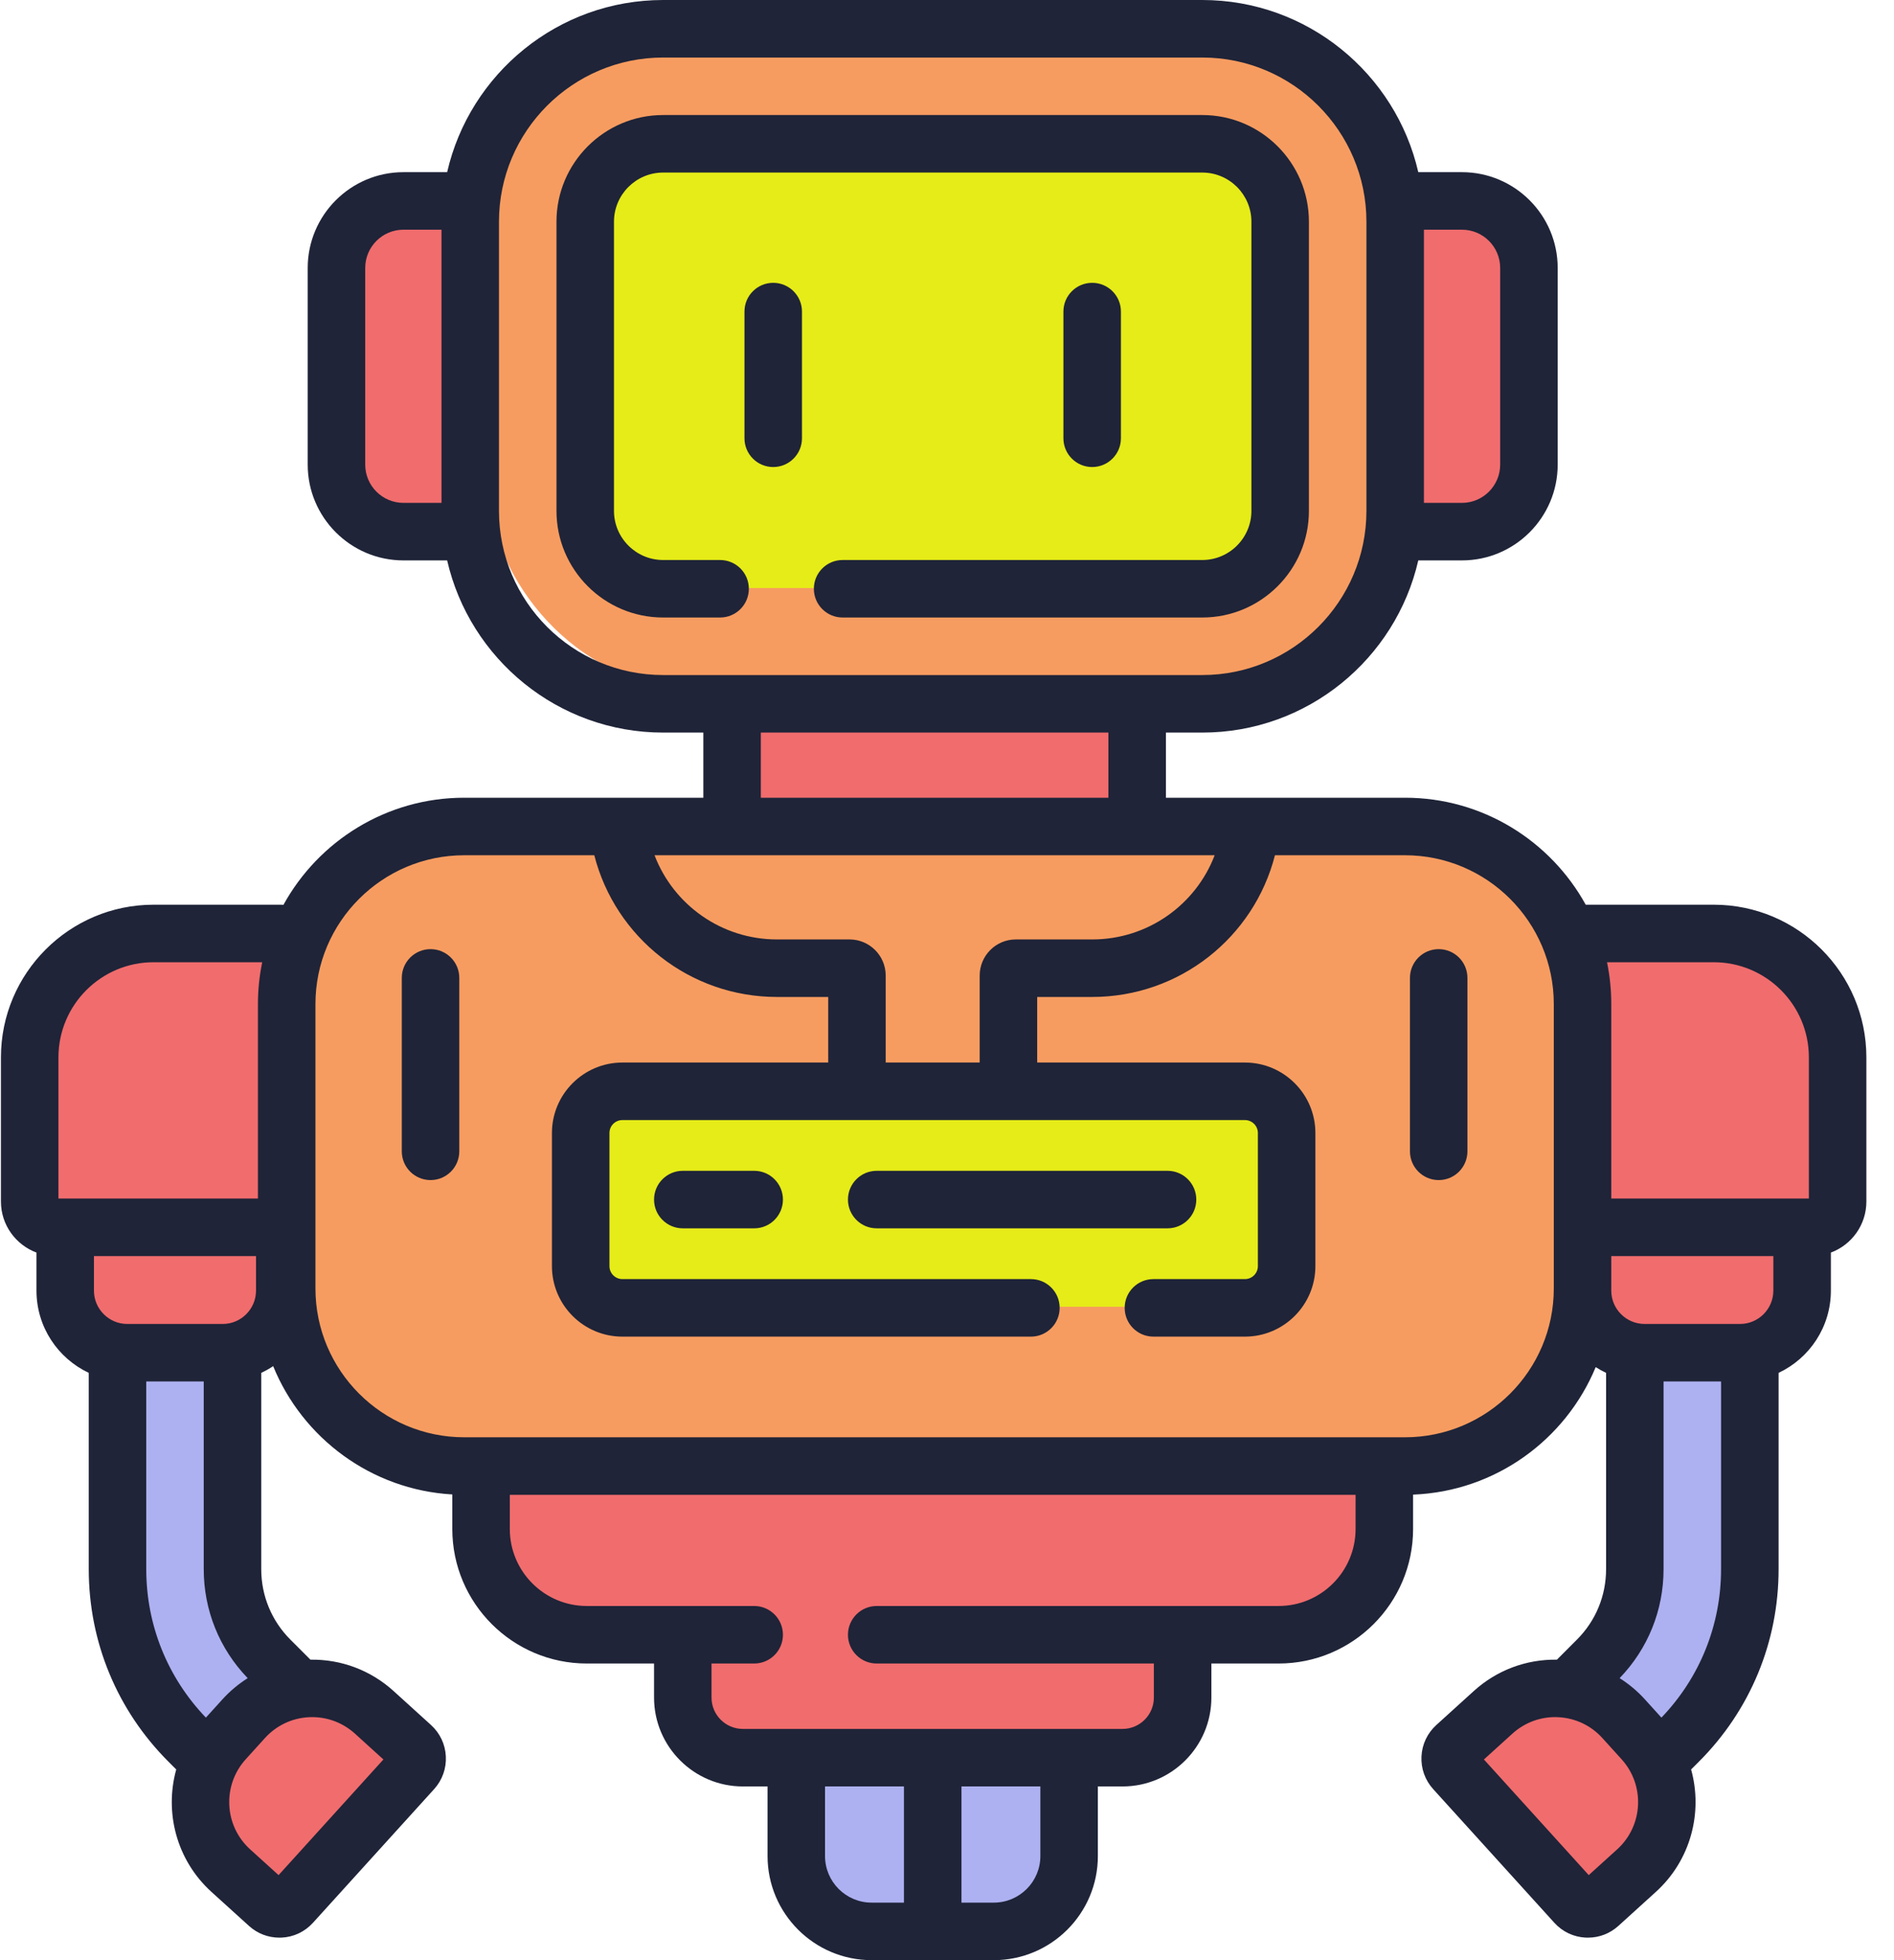
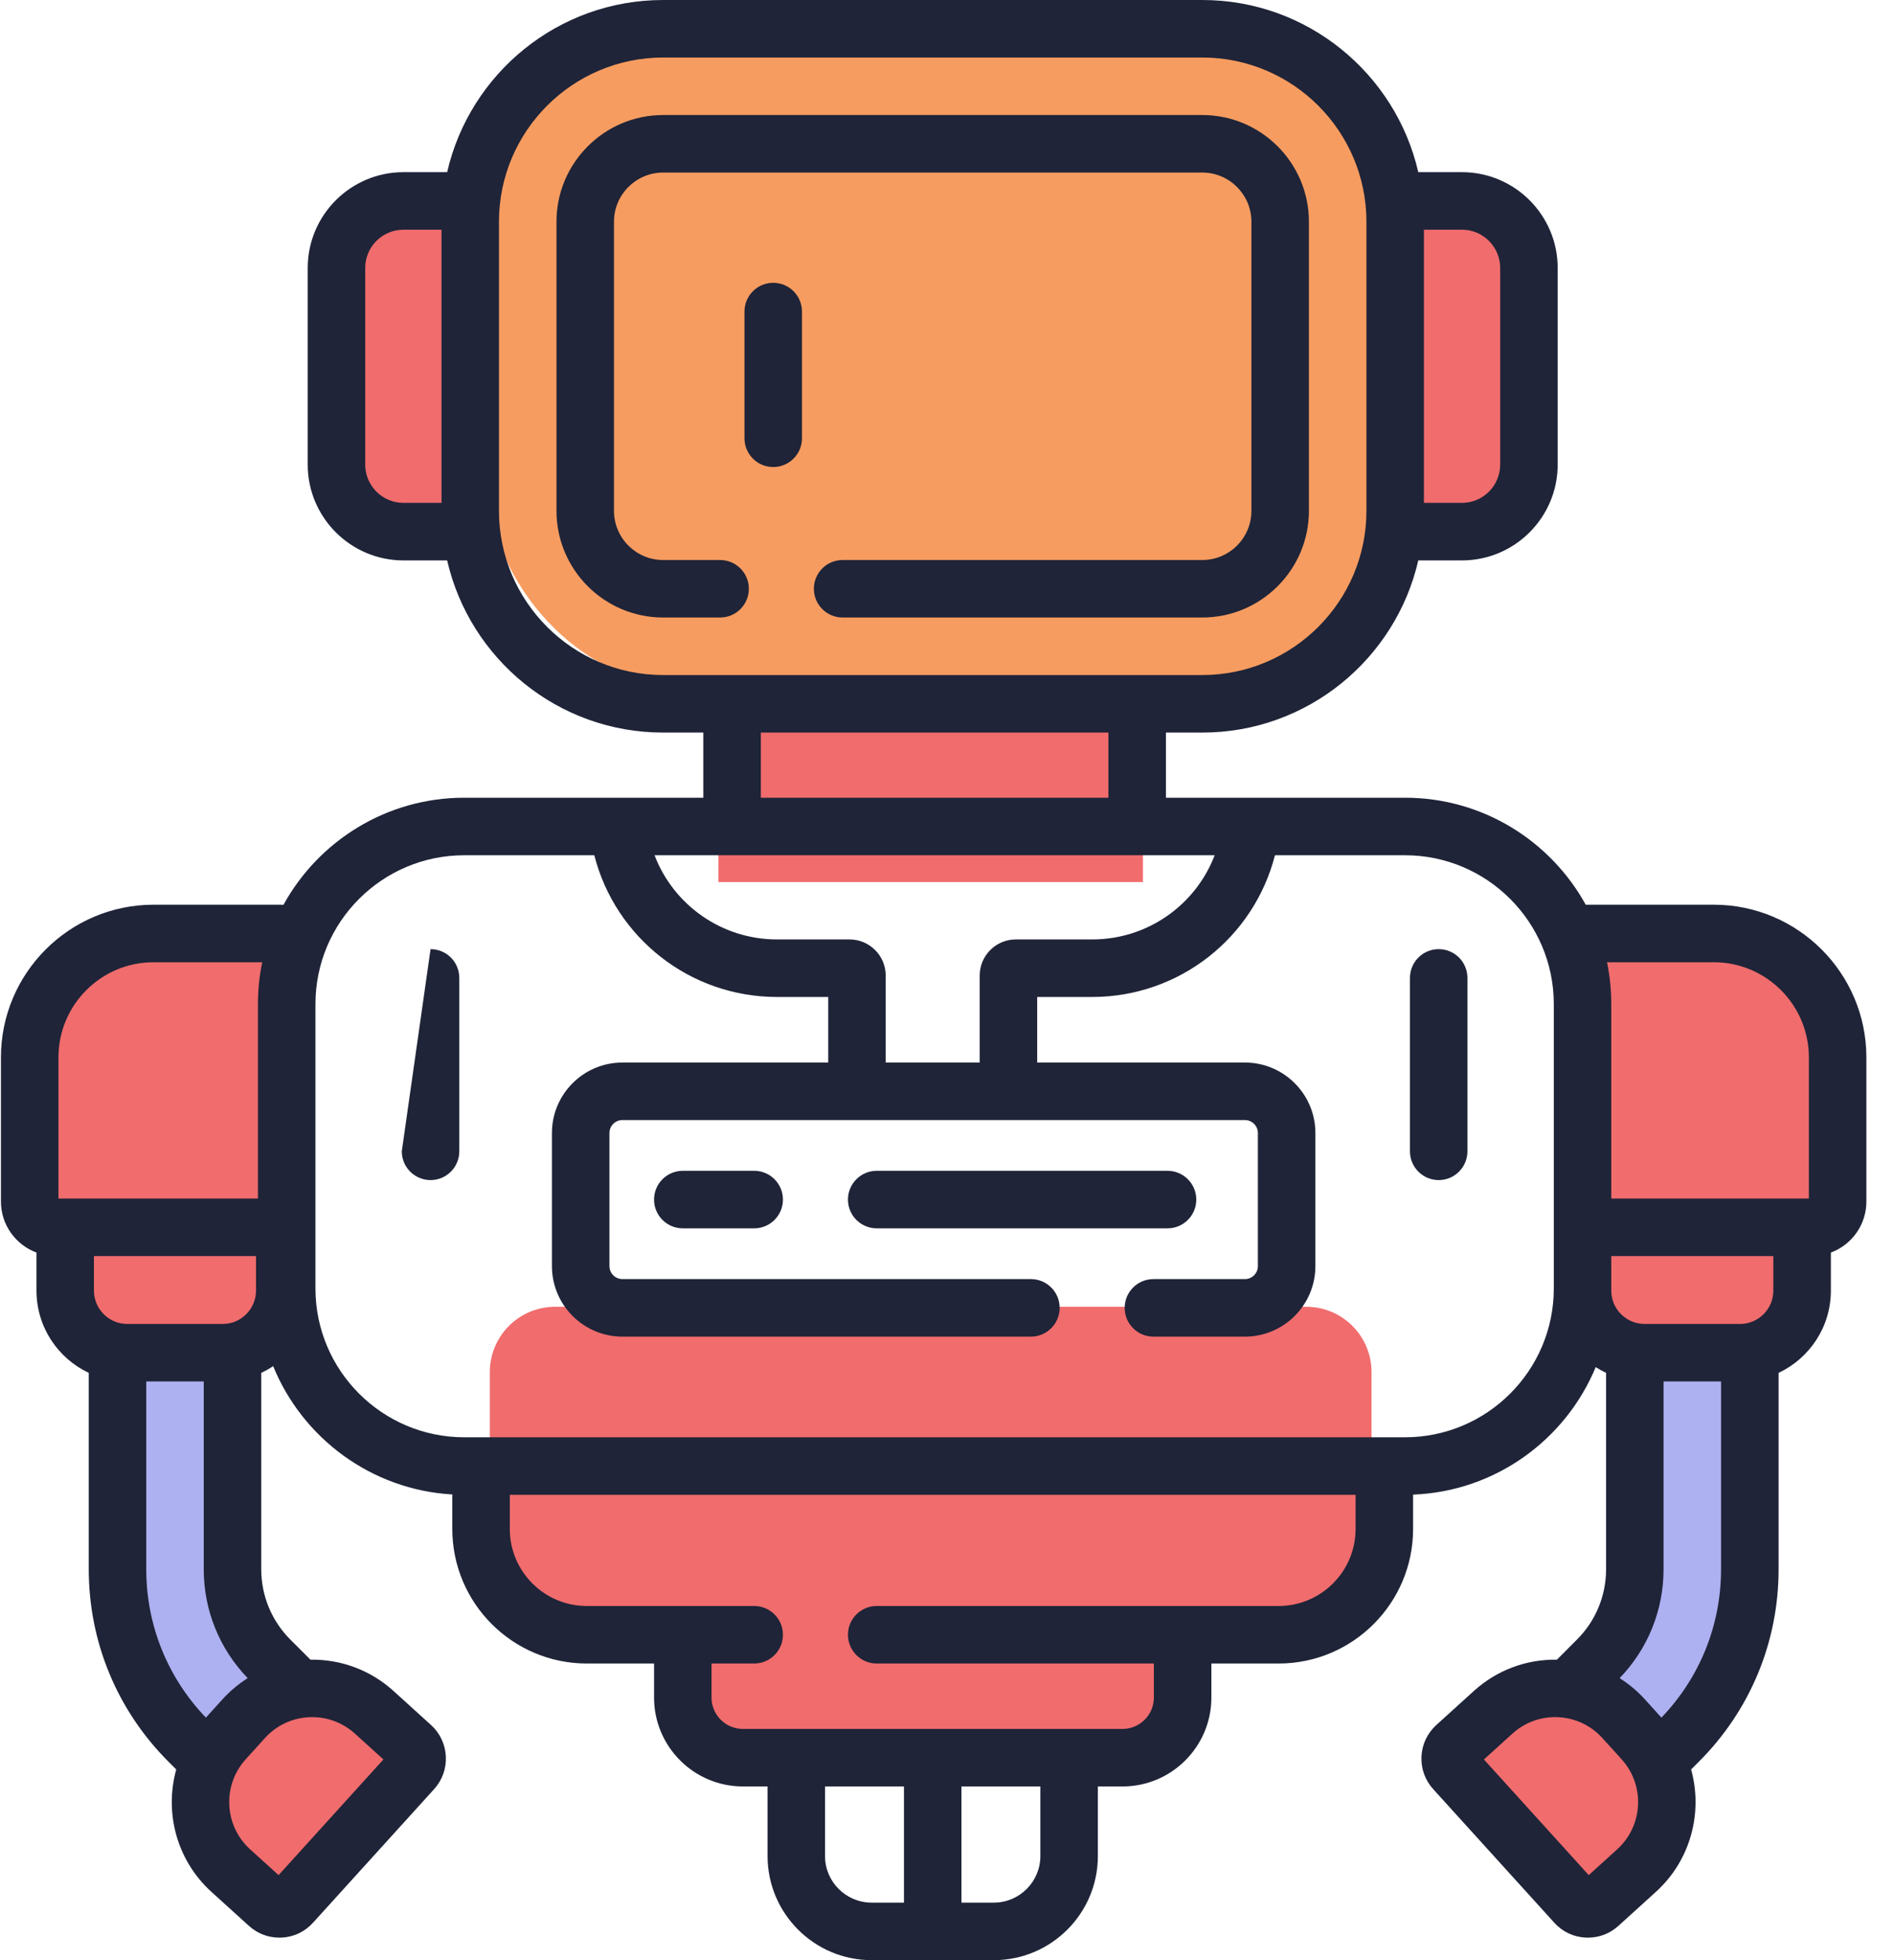
<svg xmlns="http://www.w3.org/2000/svg" width="58px" height="60px" viewBox="0 0 58 60" version="1.1">
  <title>Group 16</title>
  <g id="Page-1" stroke="none" stroke-width="1" fill="none" fill-rule="evenodd">
    <g id="Artboard" transform="translate(-426, -427)">
      <g id="Group-16" transform="translate(426, 427)">
        <rect id="Rectangle" fill="#F79C60" x="15" y="1" width="28" height="20" rx="6" />
-         <rect id="Rectangle" fill="#E6EC17" x="18" y="5" width="21" height="13" rx="2" />
        <rect id="Rectangle" fill="#F16C6D" x="11" y="6" width="3" height="10" />
        <rect id="Rectangle" fill="#F16C6D" x="43" y="6" width="3" height="10" />
-         <rect id="Rectangle" fill="#ADB1F1" x="25" y="49" width="7" height="10" rx="2" />
        <path d="M40,40 C41.105,40 42,40.895 42,42 L42,48 C42,49.105 41.105,50 40,50 L36,50 L36,52 C36,53.105 35.105,54 34,54 L23,54 C21.895,54 21,53.105 21,52 L21,50 L17,50 C15.895,50 15,49.105 15,48 L15,42 C15,40.895 15.895,40 17,40 L40,40 Z" id="Combined-Shape" fill="#F16C6D" />
        <rect id="Rectangle" fill="#F16C6D" x="22" y="21" width="13" height="6" />
-         <rect id="Rectangle" fill="#F79C60" x="9" y="25" width="39" height="20" rx="5" />
        <rect id="Rectangle" fill="#F16C6D" x="48" y="29" width="8" height="12" rx="2" />
        <path d="M3.094,29 L7,29 C8.105,29 9,29.895 9,31 L9,39 C9,40.105 8.105,41 7,41 L3.463,41 C2.394,41 1.514,40.16 1.465,39.092 L1.096,31.092 C1.046,29.989 1.899,29.053 3.002,29.002 C3.033,29.001 3.064,29 3.094,29 Z" id="Rectangle" fill="#F16C6D" />
        <path d="M8.264,51.993 L10.264,51.993 C11.369,51.993 12.264,52.888 12.264,53.993 L12.264,56.993 L12.264,56.993 L6.264,56.993 L6.264,53.993 C6.264,52.888 7.159,51.993 8.264,51.993 Z" id="Rectangle" fill="#F16C6D" transform="translate(9.264, 54.493) rotate(-45) translate(-9.264, -54.493) " />
        <path d="M47.264,51.993 L49.264,51.993 C50.369,51.993 51.264,52.888 51.264,53.993 L51.264,56.993 L51.264,56.993 L45.264,56.993 L45.264,53.993 C45.264,52.888 46.159,51.993 47.264,51.993 Z" id="Rectangle" fill="#F16C6D" transform="translate(48.264, 54.493) scale(-1, 1) rotate(-45) translate(-48.264, -54.493) " />
        <path d="M5.396,40.787 C6.224,40.807 6.879,41.495 6.858,42.323 L6.842,43.133 L6.833,43.899 L6.831,44.619 L6.837,45.294 L6.851,45.924 C6.853,46.025 6.857,46.124 6.86,46.221 L6.884,46.782 C6.889,46.872 6.894,46.96 6.899,47.046 L6.934,47.537 L6.976,47.982 C6.984,48.052 6.992,48.121 7,48.187 L7.052,48.562 C7.062,48.62 7.071,48.677 7.081,48.732 C7.251,49.665 7.536,50.3 7.901,50.675 L8.002,50.771 C8.628,51.314 8.696,52.261 8.153,52.887 C7.61,53.513 6.663,53.58 6.037,53.038 C5.047,52.179 4.428,50.906 4.13,49.268 L4.095,49.065 L4.031,48.625 L3.977,48.142 L3.931,47.615 C3.924,47.523 3.918,47.43 3.912,47.335 L3.879,46.742 L3.855,46.106 L3.839,45.424 L3.831,44.698 C3.831,44.574 3.831,44.447 3.831,44.319 L3.842,43.111 L3.859,42.25 C3.88,41.421 4.567,40.766 5.396,40.787 Z" id="Line-18" fill="#ADB1F1" fill-rule="nonzero" />
        <path d="M50.396,40.787 C51.224,40.807 51.879,41.495 51.858,42.323 L51.842,43.133 L51.833,43.899 L51.831,44.619 L51.837,45.294 L51.851,45.924 C51.853,46.025 51.857,46.124 51.86,46.221 L51.884,46.782 C51.889,46.872 51.894,46.96 51.899,47.046 L51.934,47.537 L51.976,47.982 C51.984,48.052 51.992,48.121 52,48.187 L52.052,48.562 C52.062,48.62 52.071,48.677 52.081,48.732 C52.251,49.665 52.536,50.3 52.901,50.675 L53.002,50.771 C53.628,51.314 53.696,52.261 53.153,52.887 C52.61,53.513 51.663,53.58 51.037,53.038 C50.047,52.179 49.428,50.906 49.13,49.268 L49.095,49.065 L49.031,48.625 L48.977,48.142 L48.931,47.615 C48.924,47.523 48.918,47.43 48.912,47.335 L48.879,46.742 L48.855,46.106 L48.839,45.424 L48.831,44.698 C48.831,44.574 48.831,44.447 48.831,44.319 L48.842,43.111 L48.859,42.25 C48.88,41.421 49.567,40.766 50.396,40.787 Z" id="Line-18" fill="#ADB1F1" fill-rule="nonzero" transform="translate(51.175, 47.095) scale(-1, 1) translate(-51.175, -47.095) " />
-         <rect id="Rectangle" fill="#E6EC17" x="18" y="34" width="21" height="6" rx="1" />
        <g id="robot" fill="#1F2438" fill-rule="nonzero">
          <path d="M40.083,15.637 L40.083,6.787 C40.083,4.986 38.618,3.521 36.817,3.521 L20.307,3.521 C18.506,3.521 17.041,4.986 17.041,6.787 L17.041,15.637 C17.041,17.437 18.506,18.902 20.307,18.902 L22.051,18.902 C22.538,18.902 22.932,18.508 22.932,18.022 C22.932,17.536 22.538,17.142 22.051,17.142 L20.307,17.142 C19.477,17.142 18.802,16.466 18.802,15.637 L18.802,6.787 C18.802,5.957 19.477,5.282 20.307,5.282 L36.817,5.282 C37.647,5.282 38.322,5.957 38.322,6.787 L38.322,15.637 C38.322,16.466 37.647,17.142 36.817,17.142 L25.803,17.142 C25.317,17.142 24.923,17.536 24.923,18.022 C24.923,18.508 25.317,18.902 25.803,18.902 L36.817,18.902 C38.618,18.902 40.083,17.437 40.083,15.637 Z" id="Path" />
          <path d="M23.678,8.657 C23.192,8.657 22.798,9.051 22.798,9.537 L22.798,13.415 C22.798,13.901 23.192,14.296 23.678,14.296 C24.165,14.296 24.559,13.901 24.559,13.415 L24.559,9.537 C24.559,9.051 24.165,8.657 23.678,8.657 Z" id="Path" />
-           <path d="M34.326,13.415 L34.326,9.537 C34.326,9.051 33.932,8.657 33.446,8.657 C32.959,8.657 32.565,9.051 32.565,9.537 L32.565,13.415 C32.565,13.901 32.959,14.296 33.446,14.296 C33.932,14.296 34.326,13.901 34.326,13.415 L34.326,13.415 Z" id="Path" />
          <path d="M36.634,36.719 C36.634,36.233 36.24,35.838 35.753,35.838 L26.847,35.838 C26.361,35.838 25.967,36.233 25.967,36.719 C25.967,37.205 26.361,37.599 26.847,37.599 L35.753,37.599 C36.24,37.599 36.634,37.205 36.634,36.719 Z" id="Path" />
          <path d="M23.096,35.838 L20.909,35.838 C20.423,35.838 20.029,36.233 20.029,36.719 C20.029,37.205 20.423,37.599 20.909,37.599 L23.096,37.599 C23.582,37.599 23.976,37.205 23.976,36.719 C23.976,36.233 23.582,35.838 23.096,35.838 Z" id="Path" />
          <path d="M44.057,29.053 C43.571,29.053 43.177,29.447 43.177,29.934 L43.177,35.241 C43.177,35.728 43.571,36.122 44.057,36.122 C44.543,36.122 44.937,35.728 44.937,35.241 L44.937,29.934 C44.937,29.447 44.543,29.053 44.057,29.053 L44.057,29.053 Z" id="Path" />
-           <path d="M13.185,29.053 C12.698,29.053 12.304,29.447 12.304,29.934 L12.304,35.241 C12.304,35.728 12.698,36.122 13.185,36.122 C13.671,36.122 14.065,35.728 14.065,35.241 L14.065,29.934 C14.065,29.447 13.671,29.053 13.185,29.053 L13.185,29.053 Z" id="Path" />
+           <path d="M13.185,29.053 L12.304,35.241 C12.304,35.728 12.698,36.122 13.185,36.122 C13.671,36.122 14.065,35.728 14.065,35.241 L14.065,29.934 C14.065,29.447 13.671,29.053 13.185,29.053 L13.185,29.053 Z" id="Path" />
          <path d="M52.481,27.693 L48.579,27.693 C48.573,27.693 48.567,27.694 48.56,27.694 C47.484,25.743 45.407,24.418 43.025,24.418 L35.704,24.418 L35.704,22.424 L36.818,22.424 C40.038,22.424 42.741,20.168 43.432,17.154 L44.769,17.154 C46.386,17.154 47.701,15.838 47.701,14.222 L47.701,8.202 C47.701,6.586 46.386,5.27 44.769,5.27 L43.432,5.27 C42.741,2.256 40.038,0 36.817,0 L20.307,0 C17.086,0 14.384,2.256 13.693,5.27 L12.355,5.27 C10.738,5.27 9.423,6.586 9.423,8.202 L9.423,14.222 C9.423,15.838 10.738,17.154 12.355,17.154 L13.693,17.154 C14.384,20.168 17.086,22.424 20.307,22.424 L21.538,22.424 L21.538,24.418 L14.216,24.418 C11.834,24.418 9.755,25.744 8.68,27.697 C8.654,27.695 8.629,27.693 8.603,27.693 L4.702,27.693 C2.125,27.693 0.029,29.789 0.029,32.365 L0.029,36.78 C0.029,37.495 0.483,38.105 1.117,38.341 L1.117,39.506 C1.117,40.618 1.773,41.579 2.718,42.023 L2.718,48.032 C2.718,50.258 3.585,52.351 5.159,53.925 L5.397,54.163 C5.032,55.473 5.402,56.937 6.476,57.911 L7.624,58.951 C7.881,59.185 8.21,59.311 8.555,59.311 C8.578,59.311 8.601,59.311 8.624,59.31 C8.995,59.292 9.336,59.13 9.585,58.855 L13.295,54.764 C13.544,54.489 13.671,54.134 13.653,53.763 C13.635,53.393 13.474,53.052 13.199,52.802 L12.052,51.762 C11.349,51.125 10.449,50.788 9.506,50.802 L8.894,50.19 C8.318,49.614 8,48.847 8,48.032 L8,42.023 C8.127,41.963 8.25,41.895 8.365,41.817 C9.263,44.018 11.367,45.602 13.851,45.745 L13.851,46.802 C13.851,49.073 15.699,50.92 17.97,50.92 L20.029,50.92 L20.029,51.962 C20.029,53.462 21.25,54.683 22.75,54.683 L23.505,54.683 L23.505,56.813 C23.505,58.57 24.934,60 26.691,60 L30.433,60 C32.191,60 33.62,58.57 33.62,56.813 L33.62,54.683 L34.375,54.683 C35.875,54.683 37.096,53.463 37.096,51.962 L37.096,50.92 L39.155,50.92 C41.426,50.92 43.273,49.073 43.273,46.802 L43.273,45.75 C45.797,45.652 47.946,44.067 48.865,41.847 C48.967,41.912 49.073,41.971 49.183,42.023 L49.183,48.032 C49.183,48.847 48.866,49.614 48.289,50.19 L47.678,50.802 C46.735,50.788 45.834,51.125 45.132,51.762 L43.985,52.802 C43.71,53.052 43.548,53.393 43.53,53.763 C43.512,54.134 43.639,54.489 43.888,54.764 L47.598,58.855 C47.847,59.13 48.188,59.292 48.559,59.31 C48.582,59.311 48.606,59.311 48.629,59.311 C48.974,59.311 49.302,59.185 49.56,58.951 L50.707,57.911 C51.781,56.937 52.151,55.473 51.787,54.163 L52.025,53.925 C53.599,52.351 54.466,50.258 54.466,48.032 L54.466,42.023 C55.411,41.579 56.067,40.618 56.067,39.506 L56.067,38.341 C56.701,38.105 57.154,37.495 57.154,36.78 L57.154,32.365 C57.153,29.789 55.058,27.693 52.481,27.693 L52.481,27.693 Z M52.481,29.454 C54.087,29.454 55.393,30.76 55.393,32.365 L55.393,36.687 L55.186,36.687 L49.342,36.687 L49.342,30.735 C49.342,30.296 49.297,29.868 49.212,29.454 L52.481,29.454 L52.481,29.454 Z M30.001,29.862 L30.001,32.524 L27.123,32.524 L27.123,29.862 C27.123,29.252 26.627,28.756 26.017,28.756 L23.794,28.756 C22.097,28.756 20.626,27.7 20.044,26.179 L37.197,26.179 C36.615,27.7 35.145,28.756 33.447,28.756 L31.107,28.756 C30.497,28.756 30.001,29.252 30.001,29.862 L30.001,29.862 Z M45.94,8.202 L45.94,14.222 C45.94,14.867 45.415,15.393 44.769,15.393 L43.605,15.393 L43.605,7.031 L44.769,7.031 C45.415,7.031 45.94,7.556 45.94,8.202 L45.94,8.202 Z M11.184,14.222 L11.184,8.202 C11.184,7.556 11.709,7.031 12.355,7.031 L13.52,7.031 L13.52,15.393 L12.355,15.393 C11.709,15.393 11.184,14.868 11.184,14.222 Z M15.28,15.637 L15.28,6.787 C15.28,4.016 17.535,1.761 20.307,1.761 L36.817,1.761 C39.589,1.761 41.844,4.016 41.844,6.787 L41.844,15.637 C41.844,18.408 39.589,20.663 36.817,20.663 L20.307,20.663 C17.535,20.663 15.28,18.408 15.28,15.637 Z M23.299,22.424 L33.943,22.424 L33.943,24.418 L23.299,24.418 L23.299,22.424 Z M7.84,39.506 C7.84,40.068 7.383,40.526 6.821,40.526 L3.897,40.526 C3.335,40.526 2.877,40.068 2.877,39.506 L2.877,38.448 L7.84,38.448 L7.84,39.506 Z M1.79,32.365 C1.79,30.76 3.096,29.454 4.702,29.454 L8.03,29.454 C7.944,29.868 7.899,30.296 7.899,30.735 L7.899,36.687 L1.997,36.687 L1.79,36.687 L1.79,32.365 Z M4.479,48.032 L4.479,42.286 L6.239,42.286 L6.239,48.032 C6.239,49.287 6.717,50.467 7.585,51.368 C7.302,51.547 7.041,51.764 6.81,52.019 L6.305,52.576 C5.127,51.347 4.479,49.74 4.479,48.032 Z M11.741,53.857 L8.531,57.397 L7.659,56.607 C6.862,55.885 6.802,54.649 7.524,53.852 L8.114,53.201 C8.464,52.815 8.943,52.589 9.464,52.563 C9.496,52.562 9.529,52.561 9.561,52.561 C10.046,52.561 10.507,52.739 10.869,53.066 L11.741,53.857 Z M25.265,56.813 L25.265,54.683 L27.682,54.683 L27.682,58.239 L26.691,58.239 C25.905,58.239 25.265,57.6 25.265,56.813 Z M31.859,56.813 C31.859,57.6 31.219,58.239 30.433,58.239 L29.443,58.239 L29.443,54.683 L31.859,54.683 L31.859,56.813 L31.859,56.813 Z M39.155,49.159 L36.216,49.159 C36.216,49.159 36.215,49.159 36.215,49.159 C36.215,49.159 36.214,49.159 36.214,49.159 L26.847,49.159 C26.361,49.159 25.967,49.554 25.967,50.04 C25.967,50.526 26.361,50.92 26.847,50.92 L35.335,50.92 L35.335,51.962 C35.335,52.492 34.904,52.922 34.374,52.922 L32.739,52.922 L24.385,52.922 L22.75,52.922 C22.22,52.922 21.789,52.492 21.789,51.962 L21.789,50.92 L23.096,50.92 C23.582,50.92 23.976,50.526 23.976,50.04 C23.976,49.554 23.582,49.159 23.096,49.159 L20.91,49.159 C20.91,49.159 20.91,49.159 20.909,49.159 C20.909,49.159 20.908,49.159 20.908,49.159 L17.969,49.159 C16.669,49.159 15.612,48.102 15.612,46.802 L15.612,45.756 L41.512,45.756 L41.512,46.802 C41.512,48.102 40.455,49.159 39.155,49.159 Z M43.025,43.995 L14.216,43.995 C11.704,43.995 9.66,41.951 9.66,39.439 L9.66,30.735 C9.66,28.222 11.704,26.179 14.216,26.179 L18.199,26.179 C18.844,28.7 21.124,30.517 23.794,30.517 L25.363,30.517 L25.363,32.524 L19.06,32.524 C17.87,32.524 16.902,33.492 16.902,34.681 L16.902,38.756 C16.902,39.946 17.87,40.914 19.06,40.914 L31.57,40.914 C32.056,40.914 32.45,40.52 32.45,40.033 C32.45,39.547 32.056,39.153 31.57,39.153 L19.06,39.153 C18.841,39.153 18.663,38.975 18.663,38.756 L18.663,34.681 C18.663,34.463 18.841,34.285 19.06,34.285 L38.123,34.285 C38.342,34.285 38.52,34.463 38.52,34.681 L38.52,38.756 C38.52,38.975 38.342,39.153 38.123,39.153 L35.322,39.153 C34.835,39.153 34.441,39.547 34.441,40.033 C34.441,40.52 34.835,40.914 35.322,40.914 L38.123,40.914 C39.313,40.914 40.281,39.946 40.281,38.756 L40.281,34.681 C40.281,33.492 39.313,32.524 38.123,32.524 L31.762,32.524 L31.762,30.517 L33.447,30.517 C36.117,30.517 38.398,28.7 39.043,26.179 L43.025,26.179 C45.538,26.179 47.582,28.223 47.582,30.735 L47.582,37.567 L47.582,39.439 C47.582,41.951 45.538,43.995 43.025,43.995 L43.025,43.995 Z M49.342,38.448 L54.305,38.448 L54.305,39.506 C54.305,40.068 53.848,40.526 53.286,40.526 L50.362,40.526 C49.8,40.526 49.342,40.068 49.342,39.506 L49.342,39.439 L49.342,38.448 L49.342,38.448 Z M49.524,56.607 L48.652,57.397 L45.442,53.857 L46.314,53.067 C46.7,52.717 47.2,52.537 47.719,52.563 C48.24,52.589 48.719,52.815 49.069,53.201 L49.659,53.852 C50.381,54.649 50.321,55.884 49.524,56.607 Z M50.878,52.576 L50.373,52.019 C50.142,51.764 49.881,51.547 49.598,51.368 C50.466,50.467 50.943,49.287 50.943,48.032 L50.943,42.286 L52.704,42.286 L52.704,48.032 C52.704,49.74 52.056,51.347 50.878,52.576 L50.878,52.576 Z" id="Shape" />
        </g>
      </g>
    </g>
  </g>
</svg>